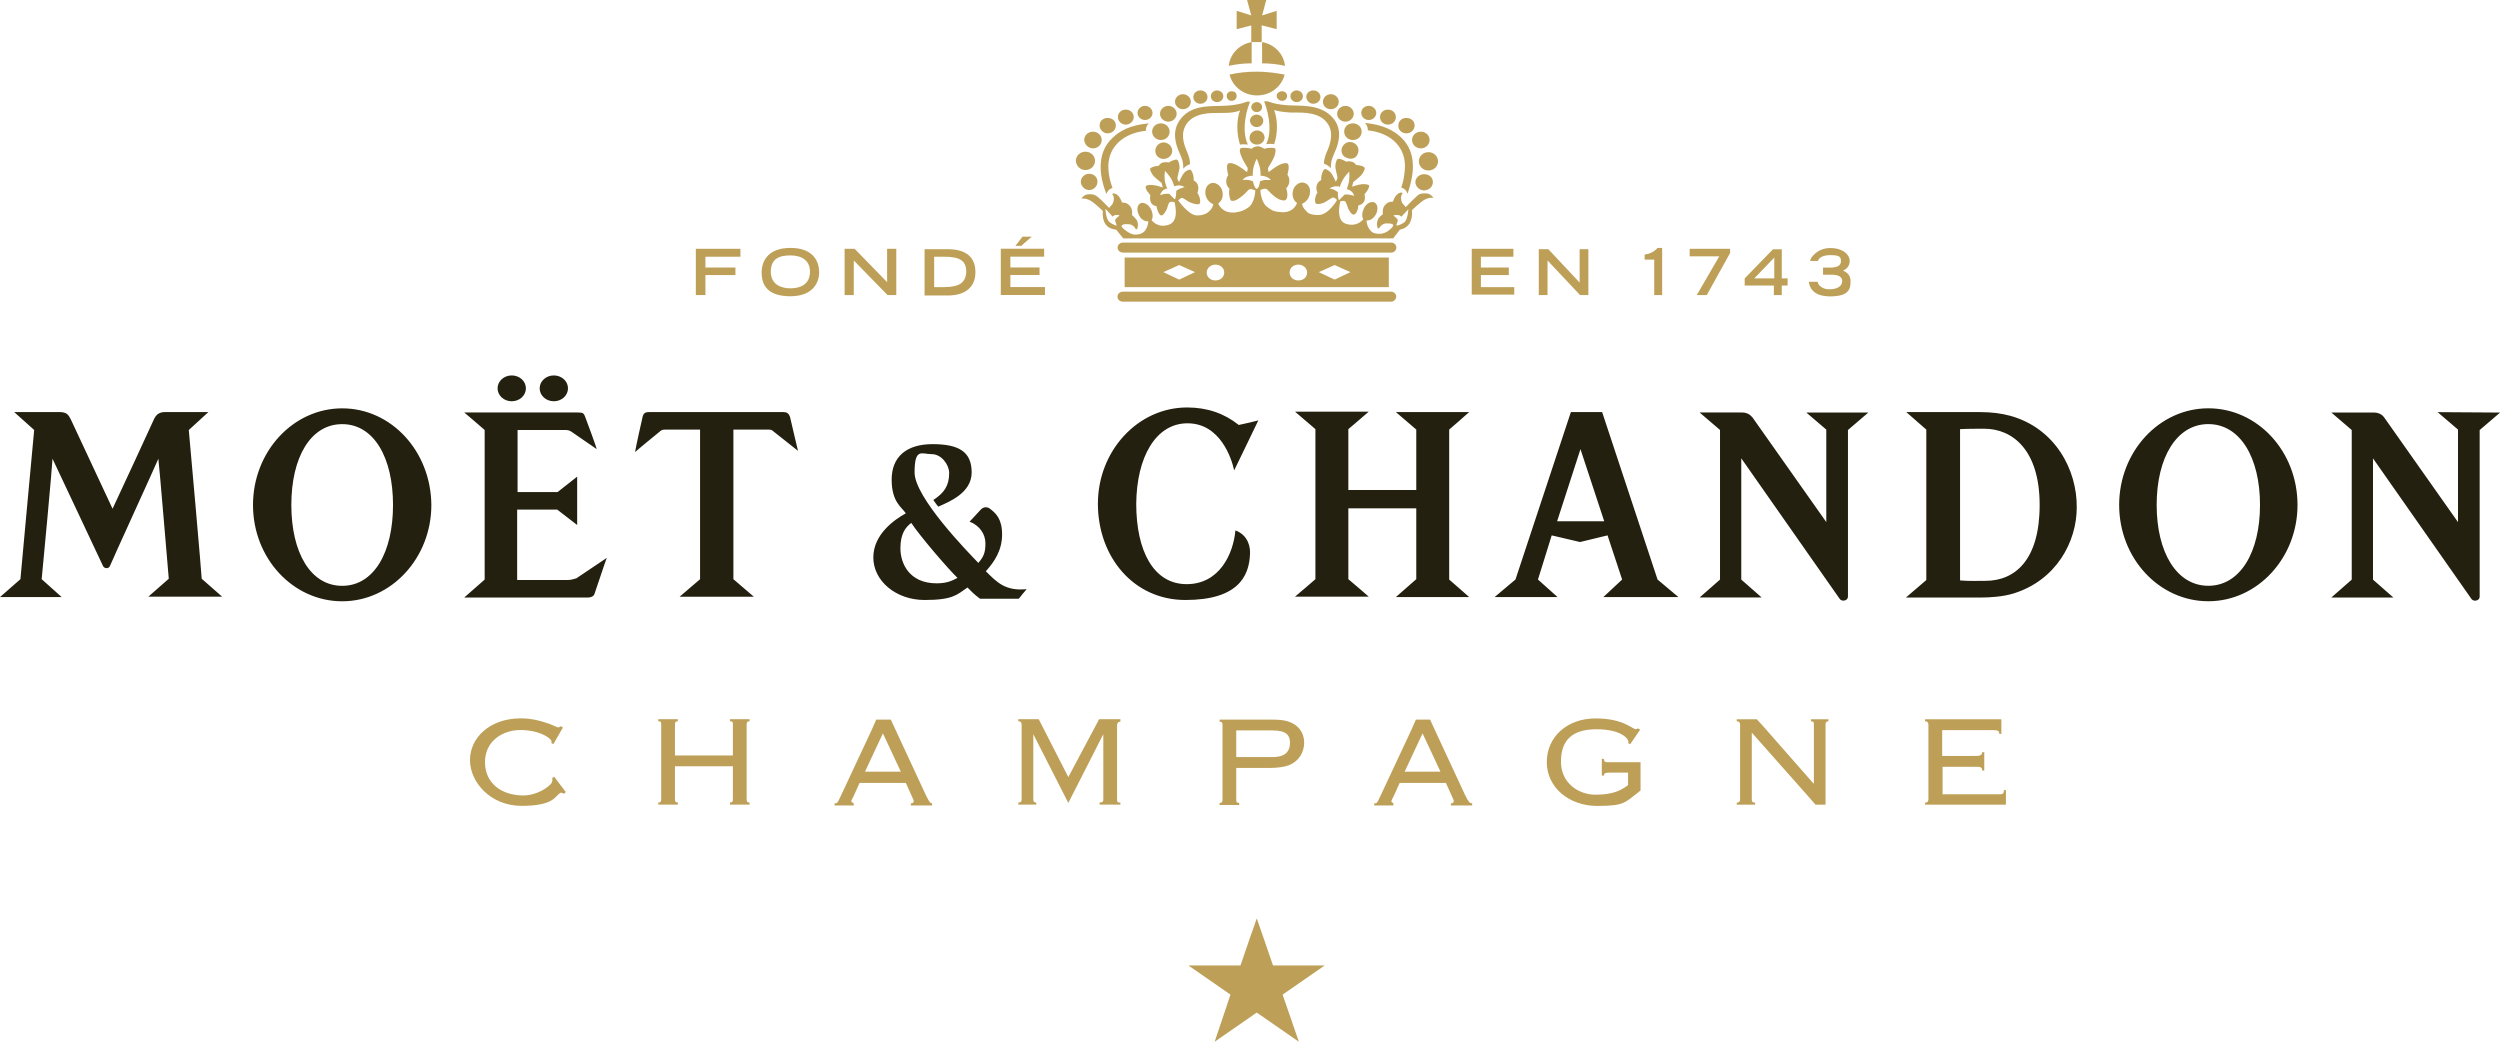
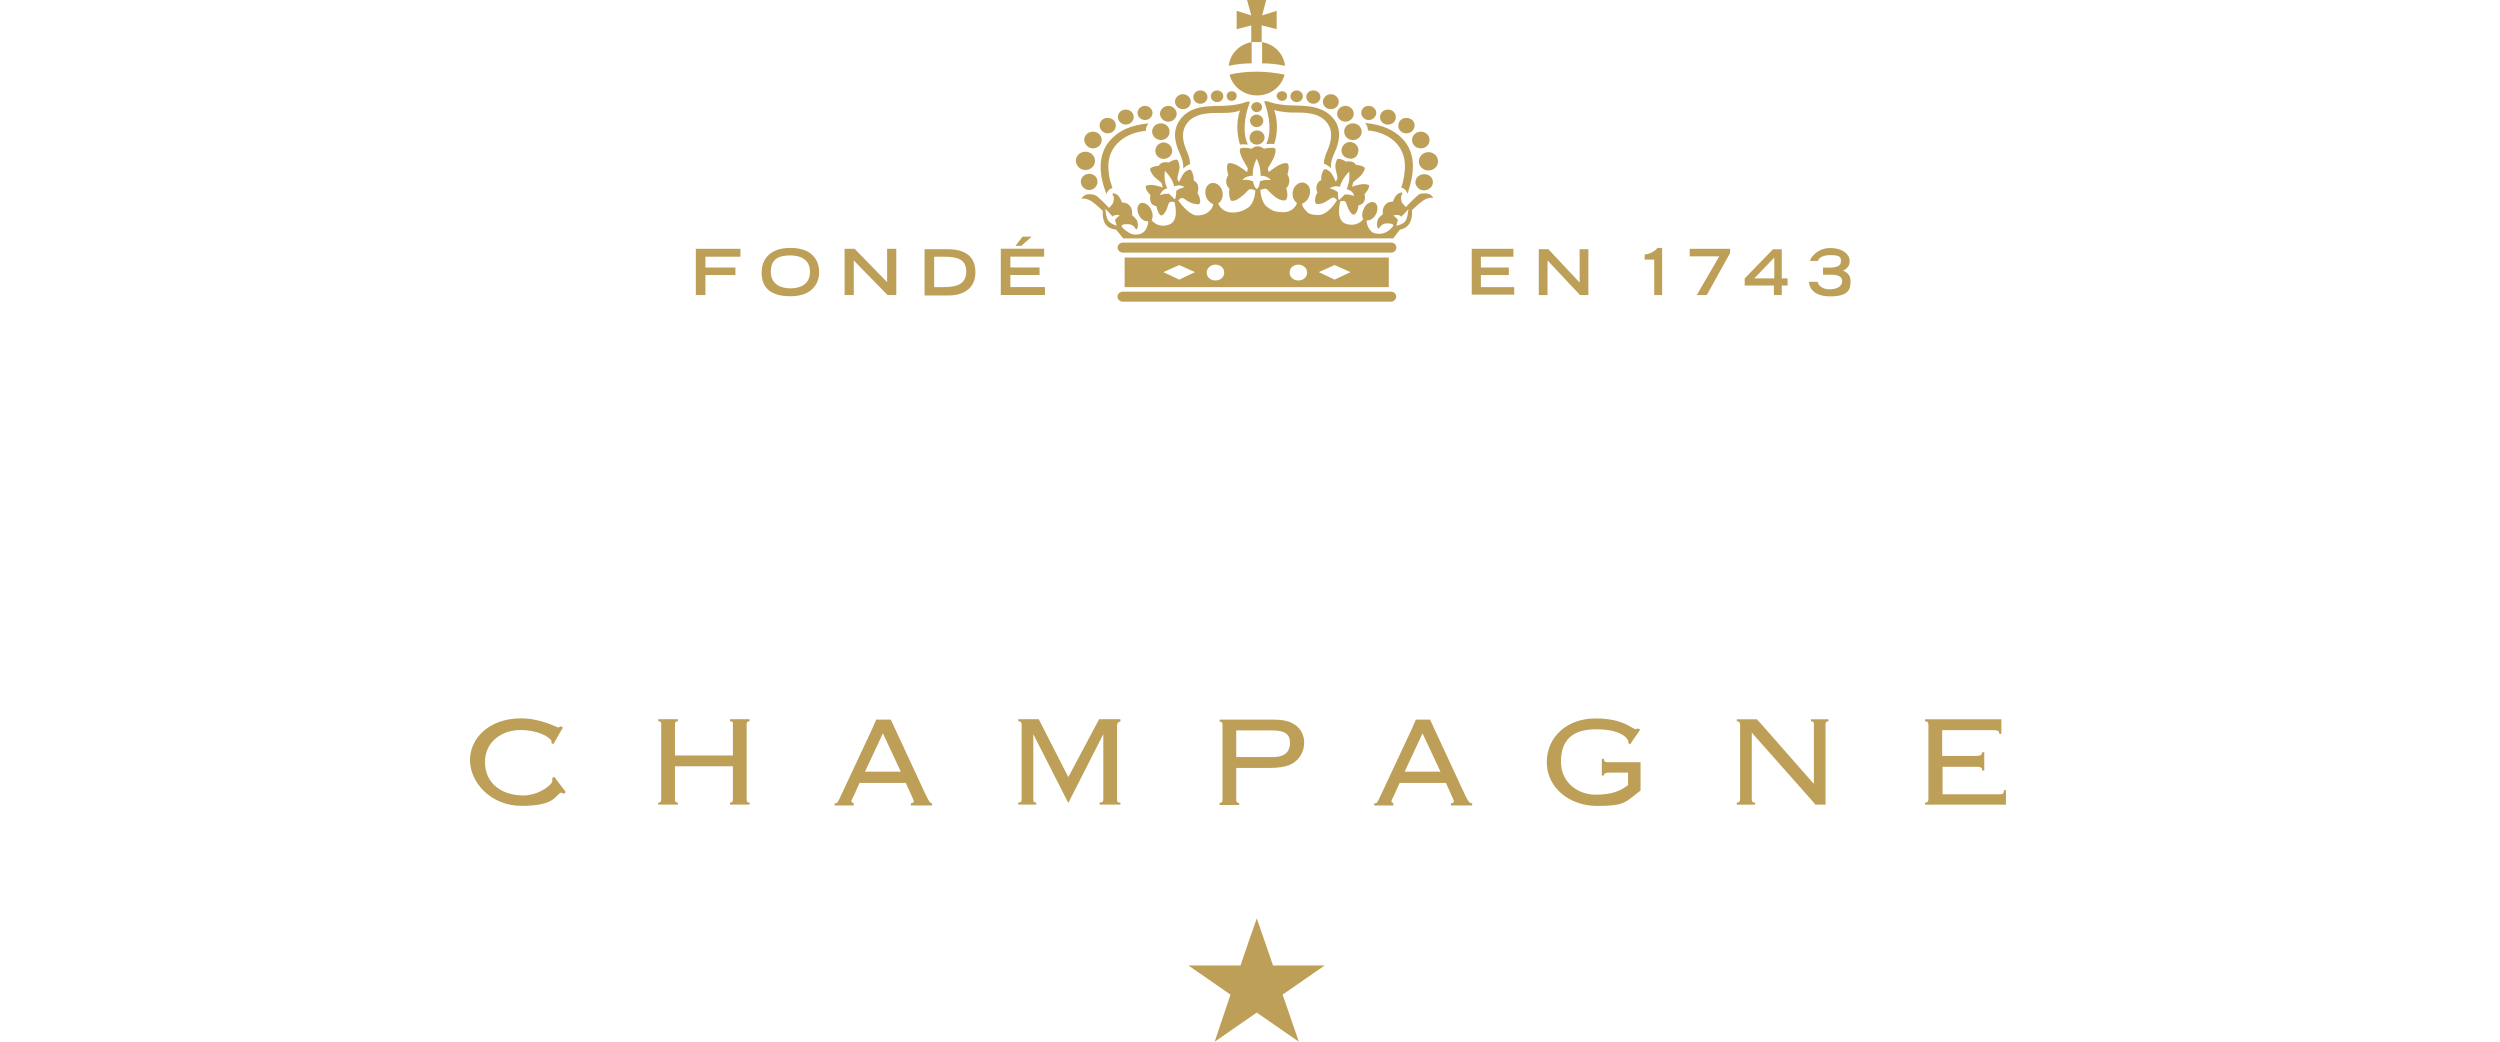
<svg xmlns="http://www.w3.org/2000/svg" id="Layer_1" viewBox="0 0 5999.2 2499.7">
  <defs>
    <style>.cls-1{fill:#24200f;}.cls-1,.cls-2{stroke-width:0px;}.cls-2{fill:#bd9f57;}</style>
  </defs>
  <g id="A---Homepage">
    <g id="A.1.1---M_C---Homepage">
      <g id="_-HEADER">
        <g id="logo">
          <path id="Fill-1" class="cls-2" d="m2955.6,242c7,0,12-5,12-12s-5-11-12-11-12,5-12,11c0,7,5,12,12,12Zm48-141c-29,5-52,28-55,57,18-4,36-6,55-6v-51Zm80,57c-3-29-26-52-55-57v51c19,0,37,2,55,6Zm-245,104c11,0,19-8,19-18s-9-18-19-18-19,8-19,18,9,18,19,18Zm82-17c8,0,15-6,15-14s-7-14-15-14-15,6-15,14,7,14,15,14Zm108-184l35,9V26l-35,11,10-37h-46l10,37-35-11v44l35-9v40h25v-40h1Zm-148,188c9,0,17-7,17-16s-7-16-17-16-17,7-17,16,8,16,17,16Zm183-19c0,6,6,12,13,12s12-5,12-12-6-11-12-11c-7,0-13,5-13,11Zm162,86c0,11,9,20,21,20s21-9,21-20-9-20-21-20-21,8-21,20Zm3-24c11,0,20-9,20-19s-9-19-20-19-20,9-20,19,9,19,20,19Zm56-4c10,0,18-8,18-17s-8-17-18-17-18,7-18,17c0,9,8,17,18,17Zm-91-26c11,0,19-8,19-18s-9-18-19-18-19,8-19,18,8,18,19,18Zm-82-17c8,0,15-6,15-14s-7-14-15-14-15,6-15,14,7,14,15,14Zm-308,47c11,0,20-9,20-19s-9-19-20-19-20,9-20,19,9,19,20,19Zm-296,396.9h-83v-29h70v-18h-70v-26h81v-19h-104v111h106v-19h0Zm194-389.9c10,0,19-8,19-18s-8-18-19-18-19,8-19,18,9,18,19,18Zm-804.9,392.9c-22,0-47-9-47-40s20-39,47-39,47,12,47,39c0,32-25,40-47,40Zm0-97c-51,0-69,29-69,59s14,57,69,57,69-34,69-57c0-31-18-59-69-59Zm1453.8,117c0-7-6-12-12-12h-643.9c-7,0-13,5-13,12s6,12,13,12h643.9c6,0,12-6,12-12Zm-1598.8,1018.9c8,0,7,4,7,9v73h-139v-73c0-5,0-9,7-9v-5h-47v5c8,0,7,4,7,9v177c0,5,0,9-7,9v5h47v-5c-7,0-7-4-7-9v-78h139v78c0,5,0,9-7,9v5h47v-5c-7,0-7-4-7-9v-177c0-5,0-9,7-9v-5h-47v5Zm928.9,187v-177c0-3,1-9,8-9v-6h-51l-74,139-71-139h-49v5c7,0,8,4,8,9v177c0,5,0,9-8,9v5h43v-5c-7,0-7-4-7-9v-155h0l84,165,84-165h0v155c0,5,0,9-9,9v5h50v-5c-8,1-8-3-8-8Zm-415.9-1228.8h-23v-73h23c38,0,54,9,54,36-1,26-16,37-54,37Zm10-91h-56v111h57c38,0,65-18,65-56,0-41-29-55-66-55Zm-199,1253.8l43-92,43,92h-86Zm146,56l-72-155c-4-9-12-26-12-26h-35s-7,16-11,25l-74,158c-8,17-8,18-15,18v5h46v-5l-6-4c0-3,4-10,6-14l14-31h111l14,31c4,9,5,11,5,13,0,3-3,5-7,5v5h51v-5c-5-1-6-2-15-20Zm-896.9-40l1,4-2,7c-9,12-37,30-68,30-52,0-92-29-92-80s43-77,85-77,68,16,74,25l1,3-1,3,5,3,23-40-5-3-6,3-3-1c-5-2-13-6-25-10-15-5-36-11-62-11-75,0-122,47-122,100s49,110,124,110,80-22,91-30l4-2,6,3,5-4-28-37-5,4ZM3330.6,299c11,0,19-8,19-18s-8-18-19-18-19,8-19,18,8,18,19,18Zm-672.9,21c11,0,20-8,20-19s-9-18-20-18-19,8-19,18,9,19,19,19Zm128,16c12,0,21-9,21-20s-9-20-21-20-21,9-21,20c0,11,10,20,21,20Zm-1092.9,324h72v-18h-72v-26h84v-19h-107v111h23v-48Zm1054.9-372c10,0,18-8,18-17s-8-17-18-17-18,8-18,17,8,17,18,17Zm-125,68c12,0,21-9,21-20s-9-20-21-20-21,9-21,20c1,11,10,20,21,20Zm-573.9,269l81,83h21v-111h-22v80l-78-80h-24v111h22v-83h0Zm426.9-57h-22l-17,22h14l25-22Zm129-160c13,0,23-10,23-22s-10-22-23-22-23,10-23,22c1,13,11,22,23,22Zm546.9-159c9,0,17-7,17-16s-7-16-17-16-17,7-17,16c1,9,8,16,17,16Zm223,71c11,0,20-8,20-19s-9-18-20-18-19,8-19,18c-1,10,8,19,19,19Zm339,305l78,83h20v-110h-21v80l-75-80h-23v110h21v-83Zm-994.9,42h42v-28h-42v28Zm111-31l38,17-38,18-38-18,38-17Zm87-1c12,0,21,8,21,19s-9,19-21,19-21-8-21-19,10-19,21-19Zm57,32h85v-28h-85v28Zm142-32c11,0,21,8,21,19s-9,19-21,19-21-8-21-19c0-11,9-19,21-19Zm87,1l38,17-38,18-38-18,38-17Zm69,31h43v-28h-43v28Zm-572.9,22h633.9v-71h-633.9v71Zm1247.8-78v12h23v85h19v-113h-11c-9,10-19,14-31,16Zm-575.9,1240.8l43-92,43,92h-86Zm145,56l-72-155c-4-9-12-26-12-26h-34s-7,16-11,25l-74,158c-8,17-8,18-15,18v5h46v-5l-5-4c0-3,4-10,6-14l14-31h111l14,31c4,9,5,11,5,13,0,3-3,5-7,5v5h51v-5c-7-1-8-2-17-20Zm38-1247.8h67v-18h-67v-26h78v-19h-100v110h102v-18h-80v-29Zm-498.9,1656.8s-30-88-39-113c-5,16-14,40-14,40l-25,73h-125c22,15,101,70,101,70,0,0-30,89-38,113,22-15,101-70,101-70,0,0,79,55,101,70-8-24-39-113-39-113,0,0,79-55,101-70h-124Zm350-1929.7c0,12,10,22,23,22s23-10,23-22-10-22-23-22c-13,0-23,10-23,22Zm649.9,228h71l-54,93h24l56-101v-10h-97v18Zm-703.9-21c0-7-6-12-12-12h-643.9c-7,0-13,5-13,12s6,12,13,12h643.9c6,0,12-5,12-12Zm858.9,74l48-50v50h-48Zm47,40h19v-23h14v-17h-14v-70h-21l-68,70v17h70v23Zm89,1022.9c8,0,7,4,7,9v140h-1l-123-140-13-14h-48v5c7,0,8,4,8,9v177c0,5-1,9-8,9v5h44v-5c-8,0-8-4-8-9v-159l140,158,13,15h24v-191c0-5,0-9,7-9v-5h-42v5h0Zm462.9,166c0,10-5,9-16,9h-131v-66h80c11,0,15,1,15,9h5v-44h-5c0,8-7,9-16,9h-80v-62h122c12,0,15,2,15,9h5v-35h-183v5c7,0,8,4,8,9v177c0,5-1,9-8,9v5h194v-35h-5v1Zm-385.9-1247.8c5-2,16-8,16-23s-16-31-47-31-48,24-48,31h19c0-3,6-14,29-14s26,4,26,15-11,15-27,15h-16v17h21c20,0,25,8,25,15,0,14-14,20-31,20s-27-10-28-18h-21c1,11,8,35,51,35s49-16,49-35c1-18-12-24-18-27Zm-573.9,1171.8h-5v40h5c0-6,5-7,13-7h45v30c-17,13-37,23-78,23s-83-28-83-79,26-78,85-78,77,22,77,31l-1,2,5,3,24-35-5-3-5,2c-9,0-29-26-97-26s-117,44-117,105,54,105,121,105,66-8,104-37v-68h-76c-6,0-12,1-12-8ZM3082.6,179c-21-4-43-7-66-7s-45,2-66,7c7,29,34,50,66,50s59-21,66-50Zm-151,75c-30,1-76-2-101,35-19,27-9,58-1,76,8,18,10,24,10,40,5-7,13-10,16-11,0-2,1-12-8-32-8-19-15-43,0-65,19-27,57-26,81-26h8c17,0,30-2,39-6-9,24-8,57,0,82,4-1,13-1,19,0-13-27-9-67,5-103h-8s-18,9-58,10h-2Zm85,93c10,0,18-8,18-17s-8-17-18-17-18,8-18,17c-1,9,7,17,18,17Zm-1-78c7,0,13-5,13-12s-6-12-13-12-13,6-13,12,6,12,13,12Zm422.9,168c0-11-9-19-21-19s-21,9-21,19,9,20,21,20c12-1,21-9,21-20Zm-76,13c6,2,12,5,15,15,2-4,0,0,2-6,11-33,24-90-17-129-18-17-44-31-87-35,5,5,7,11,7,18h1c48,5,87,34,88,84,0,12-2,30-6,44q-2,7-3,9Zm-104-82c4-10-1-22-12-26-11-4-22,2-26,12-4,10,1,22,12,25,11,5,23,0,26-11Zm151-12c12,0,21-9,21-20s-9-20-21-20-21,9-21,20,9,20,21,20Zm-795.9,100c11,0,20-9,20-20s-9-19-20-19-20,9-20,19,9,20,20,20Zm353,1296.8h87c35,0,42,13,42,30s-8,34-42,34h-87v-64Zm82,90c18,0,35-3,43-6,26-10,38-32,38-55s-14-45-44-52c-7-2-19-3-38-3h-121v5c7,0,7,4,7,9v177c0,5,0,9-7,9v5h47v-5c-7,0-7-4-7-9v-75h82Zm302-1301.8l4-13-4-5-7-6s6-2,11-1c5,0,8,4,8,4,0,0,1-1,4-4,8-8,13-14,13-14,0,0-1,23-9,31-9,7-19,9-20,8Zm-140-80s-3-2-8-5c-4-2-12-4-12-4,0,0,7-5,16-5s9,2,9,2c0,0-1-2,4-12,6-14,18-25,18-25,0,0,2,16-2,30-3,11-4,12-4,12,0,0,3,0,8,3,8,4,10,13,10,13,0,0-7-2-13-3-5-1-10,0-10,0l-13,13c-4-2-3-19-3-19Zm-195-8c-5,0-9-18-9-18,0,0-5-2-10-3-6-1-15,0-15,0,0,0,6-8,15-9,6-2,10-1,10-1,0,0-1,0,0-11,1-15,9-30,9-30h0s8,15,9,30c1,11,0,11,0,11,0,0,4-1,10,1,10,2,15,9,15,9h-15c-6,1-11,3-11,3,0,0-2,18-8,18Zm-197,25l-13-13h-10c-5,1-12,3-12,3,0,0,3-9,10-13,5-3,8-3,8-3,0,0-2-1-5-12-4-14-1-30-1-30,0,0,12,12,18,25,4,10,4,12,4,12,0,0,3-1,9-2,9-1,16,4,16,4,0,0-7,2-12,4-4,2-8,5-8,5,0,0,0,20-4,20Zm-157,54c-8-7-9-31-9-31,0,0,6,6,13,14,4,4,4,5,4,5,0,0,3-4,8-4,5-1,9,1,9,1l-7,6-4,5,4,13c1,1-9-1-18-9Zm726.9-28s19-18,27-23c14-9,24-6,24-6,0,0-5-11-19-11s-16,2-26,12c-9,8-21,21-21,21l-8-9c-3-4-6-18,0-23l-1-3s-8-1-15,8c-5,7-7,14-7,14,0,0-10-1-17,6-10,9-7,24-7,24,0,0-10,7-12,13-5,12,0,21,0,21h3c3-7,11-12,18-12,12,0,16,2,16,5s-15,20-32,20-20-4-26-12c-7-11-6-20-6-20,0,0,14,2,23-16,6-14,2-24-4-27-7-4-20,2-25,13-9,18-2,27-2,27,0,0-14,20-42,11-26-9-13-54-13-54,0,0,7-2,11,0,3,2,5,11,8,18,3,5,7,14,13,14s11-13,11-22c10-2,19-9,15-27,0,0,12-13,11-21,0-1-7-4-17-3-10,1-24,6-24,6l3-11c3-3,17-13,21-19,4-6,9-14,5-17-4-3-13-5-19-5,0,0-4-6-10-8h-1c-7-2-13,0-13,0-5-3-13-7-18-7-5-1-7,9-8,16-1,7,5,25,5,29s-4,10-4,10c0,0-6-14-12-22-7-7-13-9-15-8-3,1-9,14-8,26-14,7-13,23-9,30-5,7-8,21-4,26,2,3,14,2,24-4,7-4,14-10,18-10s9,6,9,6c0,0-20,36-45,36s-28-9-28-9c-10-8-11-18-11-18,0,0,17-6,19-26,2-16-8-24-17-25-11-1-22,9-24,21-4,20,10,28,10,28,0,0-7,25-39,22-15-1-20-3-32-12-16-11-17-41-17-41,0,0,8-4,13-3,5,1,9,9,17,15,8,7,17,13,27,13s9-19,5-29c9-9,10-23,3-33,0,0,6-20,1-26-2-2-8-3-19,2s-27,18-27,18c0,0-3-8-1-11,2-3,13-21,15-28,2-7,5-17-1-19-6-1-17,0-24,2-3-2-9-6-15-6h0c-6,0-12,3-15,6-7-2-17-3-24-2-7,1-4,12-1,19,2,7,13,25,15,28,2,3-1,11-1,11,0,0-16-13-27-18-11-5-17-4-19-2-5,6,1,27,1,27-7,10-7,24,3,33-3,10,1,29,5,29,10,1,18-6,27-13,8-6,12-14,17-15,5-1,13,3,13,3,0,0-1,30-17,41-12,8-18,10-33,12-32,2-39-22-39-22,0,0,14-8,10-28-2-12-13-22-24-21-9,1-18,9-17,25,2,20,19,26,19,26,0,0-1,10-11,18,0,0-8,9-28,9s-45-36-45-36c0,0,5-6,9-6s10,6,18,10,21,7,24,4c4-5,0-19-5-26,3-8,5-23-9-30,1-12-5-25-8-26-2,0-9,1-15,8-6,7-12,22-12,22,0,0-5-7-4-10,0-4,6-22,5-28-1-7-3-17-8-16-5,0-13,4-18,7,0,0-7-2-13,0h-1c-7,2-10,8-10,8-6,0-14,2-19,5-4,3,1,11,5,17,4,6,18,16,21,19l3,11s-14-5-24-6c-10-1-16,1-17,3-2,8,11,21,11,21-3,19,5,25,15,27,1,10,7,22,11,22,6,0,10-9,13-14,3-7,4-16,8-18s11,0,11,0c0,0,13,45-13,54-28,10-42-11-42-11,0,0,7-9-2-27-6-11-18-17-25-13-6,3-10,13-4,27,8,18,23,16,23,16,0,0,1,8-6,20-5,8-13,12-26,12s-32-17-32-20,4-6,16-5c8,0,15,5,18,12h3s5-9,0-21c-3-5-12-13-12-13,0,0,3-15-7-24-7-7-17-6-17-6,0,0-2-7-7-14-7-9-15-8-15-8l-1,3c6,5,3,18,0,23l-8,9s-12-13-21-21c-10-10-16-12-26-12-15,0-19,11-19,11,0,0,10-3,24,6,8,5,27,23,27,23-2,25,7,43,32,45l17,21h647.9l16-21c22-4,31-22,29-47Zm-588.9-124c11-4,16-15,12-25s-16-16-26-12c-10,4-16,15-12,26,4,10,16,15,26,11Zm-51-66h1c0-7,2-13,7-18-44,4-70,18-87,35-41,38-29,96-17,128,2,6,1,2,2,7,4-10,9-13,15-15q-1-2-3-9c-5-14-7-32-7-44,1-50,41-79,89-84Zm428.9,79c3,1,11,4,16,11,0-16,2-22,10-40,8-18,18-49-1-76-26-36-72-34-101-35h-2c-39-1-57-10-58-10h-8c14,37,18,76,5,103,6-1,15-1,19,0,9-25,9-58,0-82,9,3,22,5,39,6h8c24,0,62-1,81,26,15,21,8,46,0,65-9,20-9,30-8,32Zm-162-88c9,0,16-7,16-15s-7-15-16-15-16,7-16,15c1,9,8,15,16,15Z" />
-           <path id="Fill-4" class="cls-1" d="m2247.7,1399.8c-66,0-87-48-87-84s13-51,26-61c21,32,90,112,111,132-9,4-21,13-50,13Zm118-29c20-22,39-50,39-88s-15-51-29-62c-8-6-17-4-23,3-2,2-16,17-26,28,24,9,38,30,38,52s-4,32-17,47c-25-26-153-157-153-217s17-44,41-44,42,26,42,45c0,31-12,48-38,65,3,4,8,12,12,16,24-11,80-32,80-82s-31-68-94-68-98,31-98,85,24,66,34,81c-27,15-78,50-78,106s54,102,123,102,78-13,103-30c8,8,14,15,30,27h93c2-3,14-17,19-23-51,5-71-16-98-43Zm483.9-355c79,0,106,85,112,113,9-19,54-111,58-120-6,2-33,8-47,11-35-28-76-42-124-42-118,0-214,104-214,231s85,231,210,231,153-56,155-110c1-15-3-45-35-57-5,56-38,129-117,129s-121-79-121-193c1-112,47-193,123-193Zm2449.7,389.9c-76,0-124-80-124-194s48-194,124-194,124,80,124,194c0,114-48,194-124,194Zm0-425.9c-118,0-214,104-214,232s96,231,214,231,214-104,214-231c0-129-96-232-214-232Zm-1949.7,9l49,42v145h-163v-146s39-33,49-42h-177s41,35,49,42v360s-39,34-49,42h177s-39-34-49-42v-170h163v170s-41,36-49,43h176s-43-38-48-42v-360s43-37,48-42h-176Zm1032.9,42v222s-174-247-177-251c-6-7-13-12-26-12h-101l49,42v359l-49,43h149l-49-43v-291l236,337c5,8,20,5,20-5v-399.9l49-42h-149l48,41Zm-645.9,220l56-173,57,173h-113Zm108-262h-75l-133,401.9-50,42h151l-47-42,33-106,68,16,66-16,35,106-45,42h180l-50-42-133-401.9Zm-3391.5,43l47-43h-104c-15,0-22,7-27,18-4,9-81,176-99,214-7-15-93-199-100-214-6-12-10-18-28-18H34c7,6,39,35,48,43-1,12-31,333-33,358L0,1432.8h148l-48-43c1-7,26-277,26-289,4,9,119,252,121,257,3,7,14,8,17,0,1-4,110-242,116-257,2,13,24,277,25,288l-49,43h177l-49-43c0-9-29-337-31-357Zm4311.4,362c-14,0-41,1-61-1v-363c16-1,52-1,58-1,68,0,133,51,133,183,0,132-59,182-130,182Zm60-395.9c-22-6-46-9-72-9h-178l48,42v361l-49,42h180c21,0,54-2,79-10,102-32,151-124,151-206,1-91-52-190-159-220Zm-3596.5-35c19,0,34-14,34-31s-15-31-34-31-34,14-34,31,15,31,34,31Zm101,0c19,0,34-14,34-31s-15-31-34-31-34,14-34,31c0,17,15,31,34,31Zm-507.9,442.9c-76,0-122-80-122-194s46-194,122-194,122,80,122,194-46,194-122,194Zm0-425.9c-118,0-214,104-214,232s96,231,214,231,214-104,214-231c-1-129-96-232-214-232Zm540.9,411.9h-121v-169h96c1,1,44,34,48,37v-116l-47,37h-96v-149h113c8,0,11,1,16,4l61,42c0-2-26-74-28-78-3-8-5-10-17-10h-273s46,39,49,42v359l-49,43h297c10,0,15-5,16-10,1-2,27-81,29-85-2,1-68,46-73,49-8,2-12,4-21,4Zm518.9-402.9h-324c-9,0-13,3-15,12-1,3-17,76-18,84,4-4,55-46,59-49,4-4,7-5,14-5h83v359s-43,37-49,42h178l-49-42v-359h82c7,0,10,0,15,5,2,2,51,40,58,46-1-3-17-73-19-81-3-9-8-12-15-12Zm3968.5,0l49,42v222s-174-247-177-251c-5-7-13-12-26-12h-101l49,42v359l-49,43h149l-49-43v-291l236,337c5,8,20,5,20-5v-399.9l49-42-150-1Z" />
        </g>
      </g>
    </g>
  </g>
</svg>